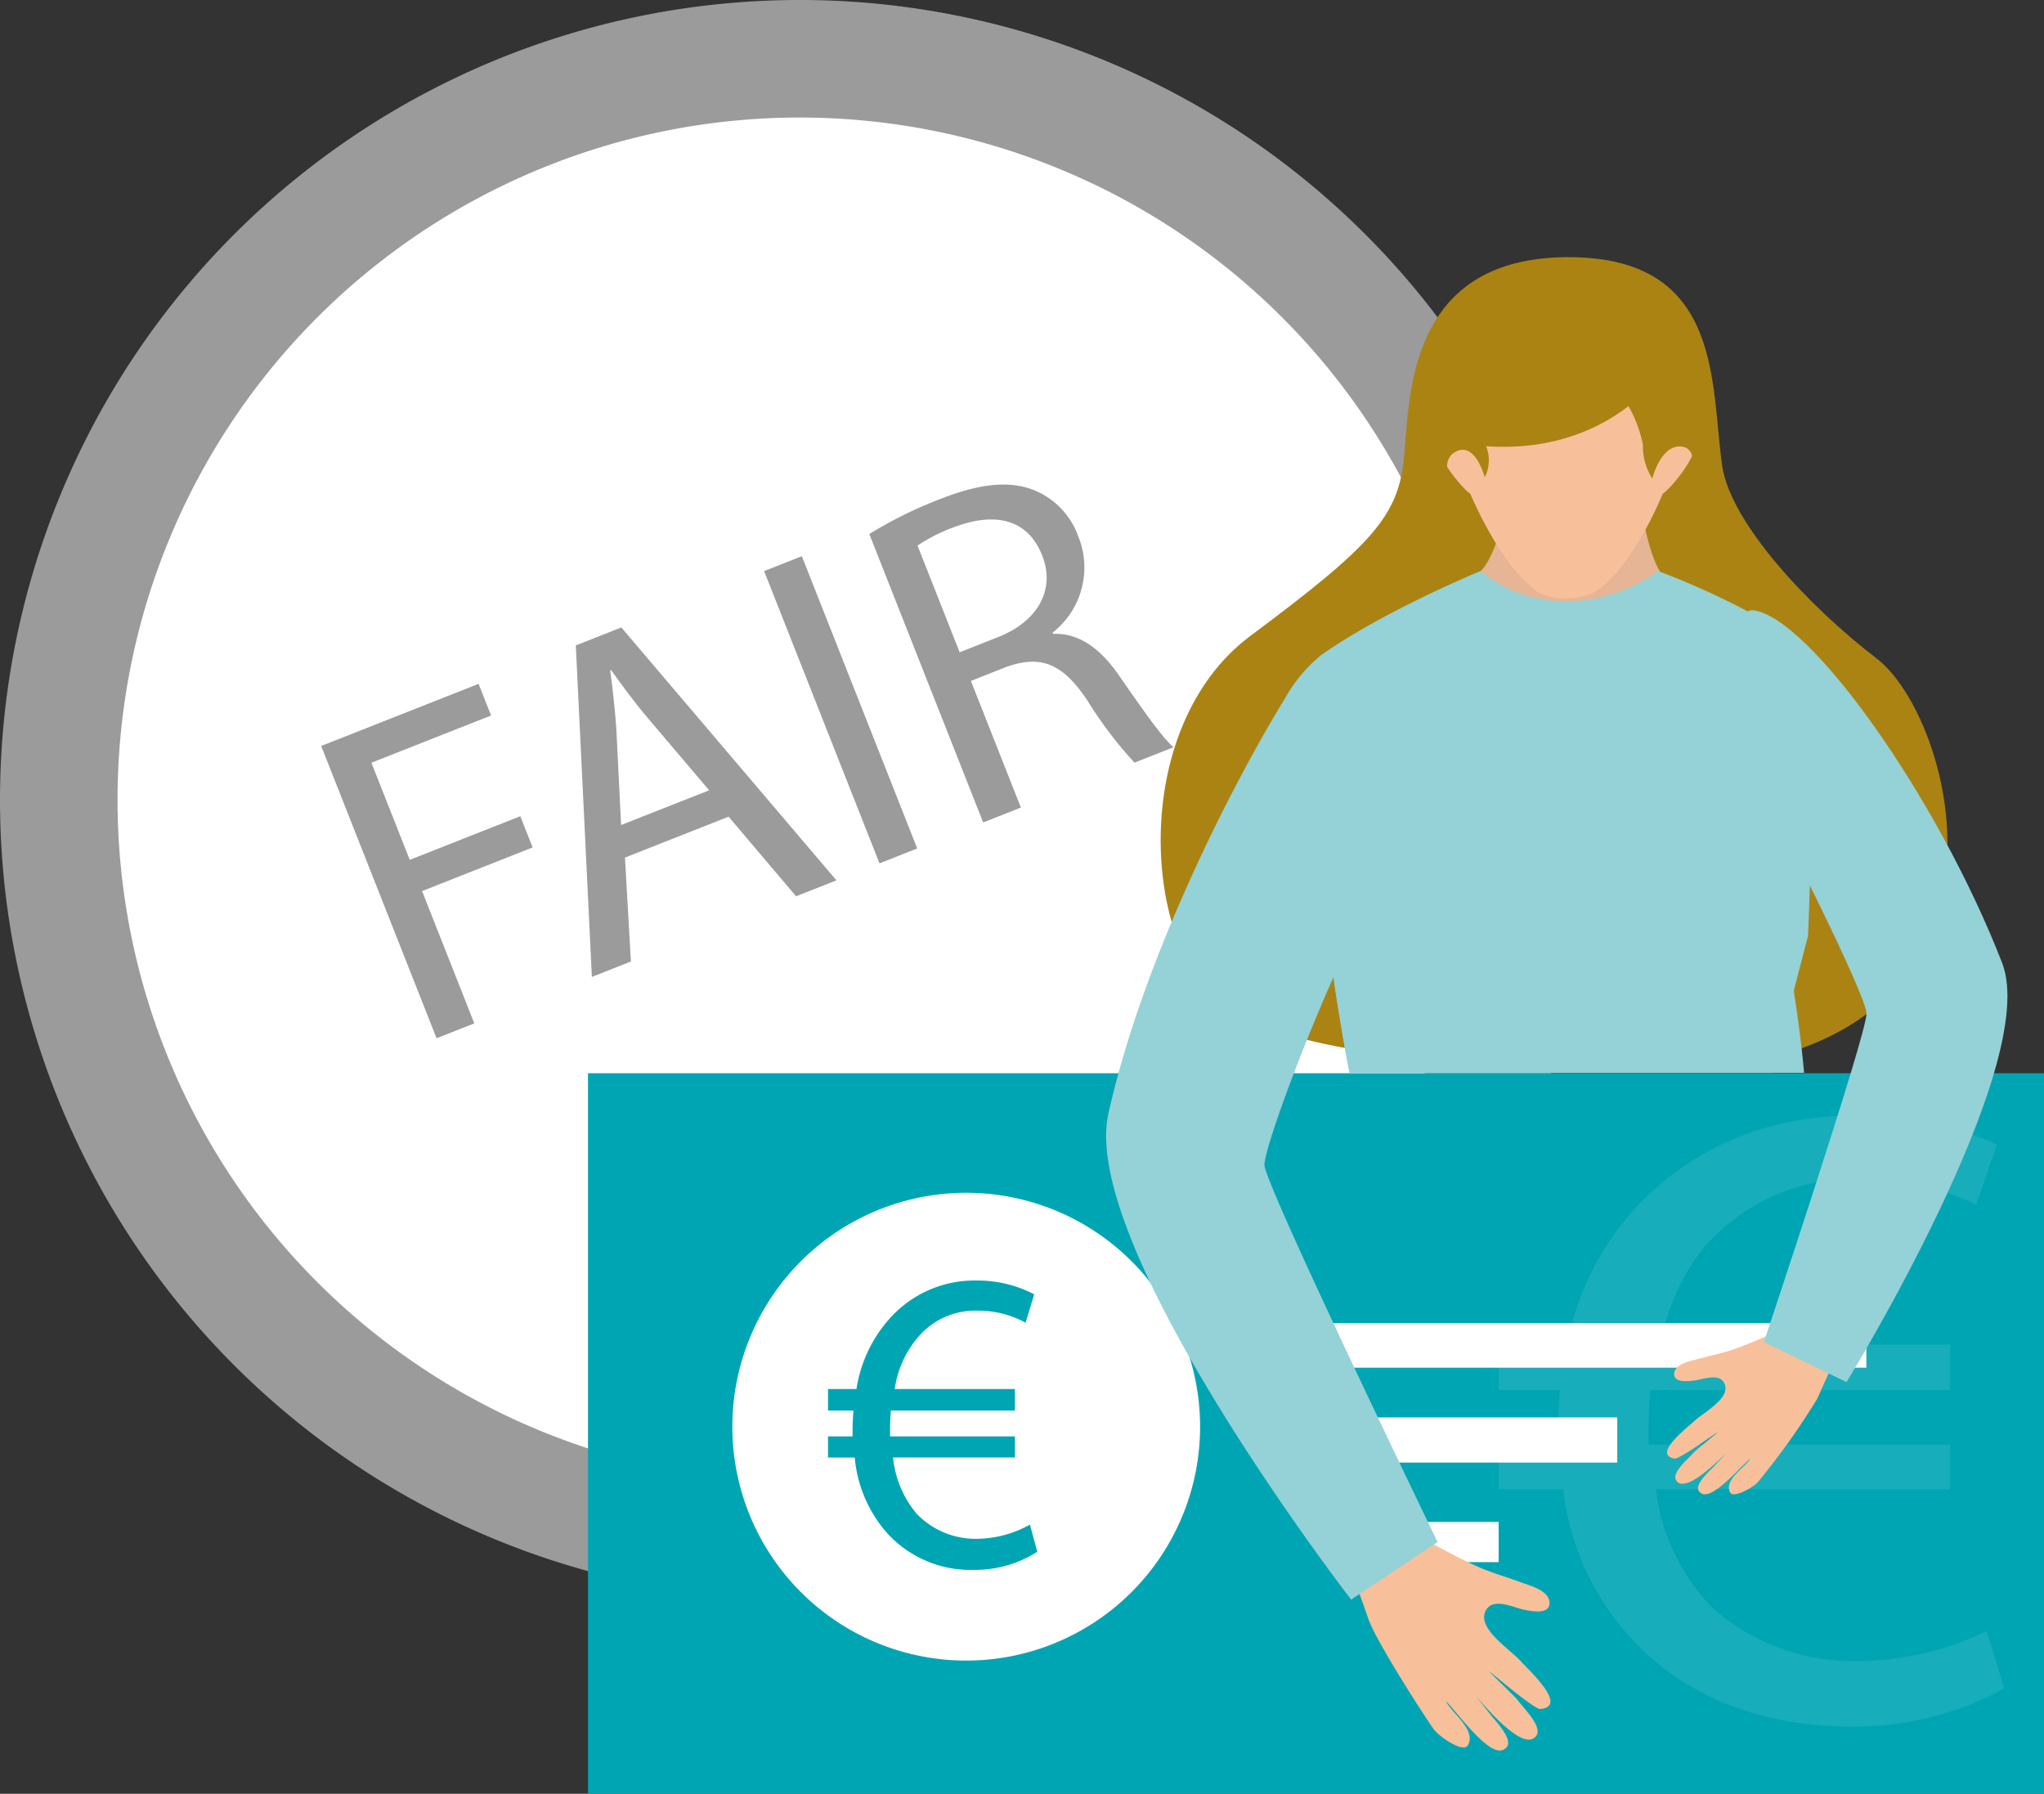
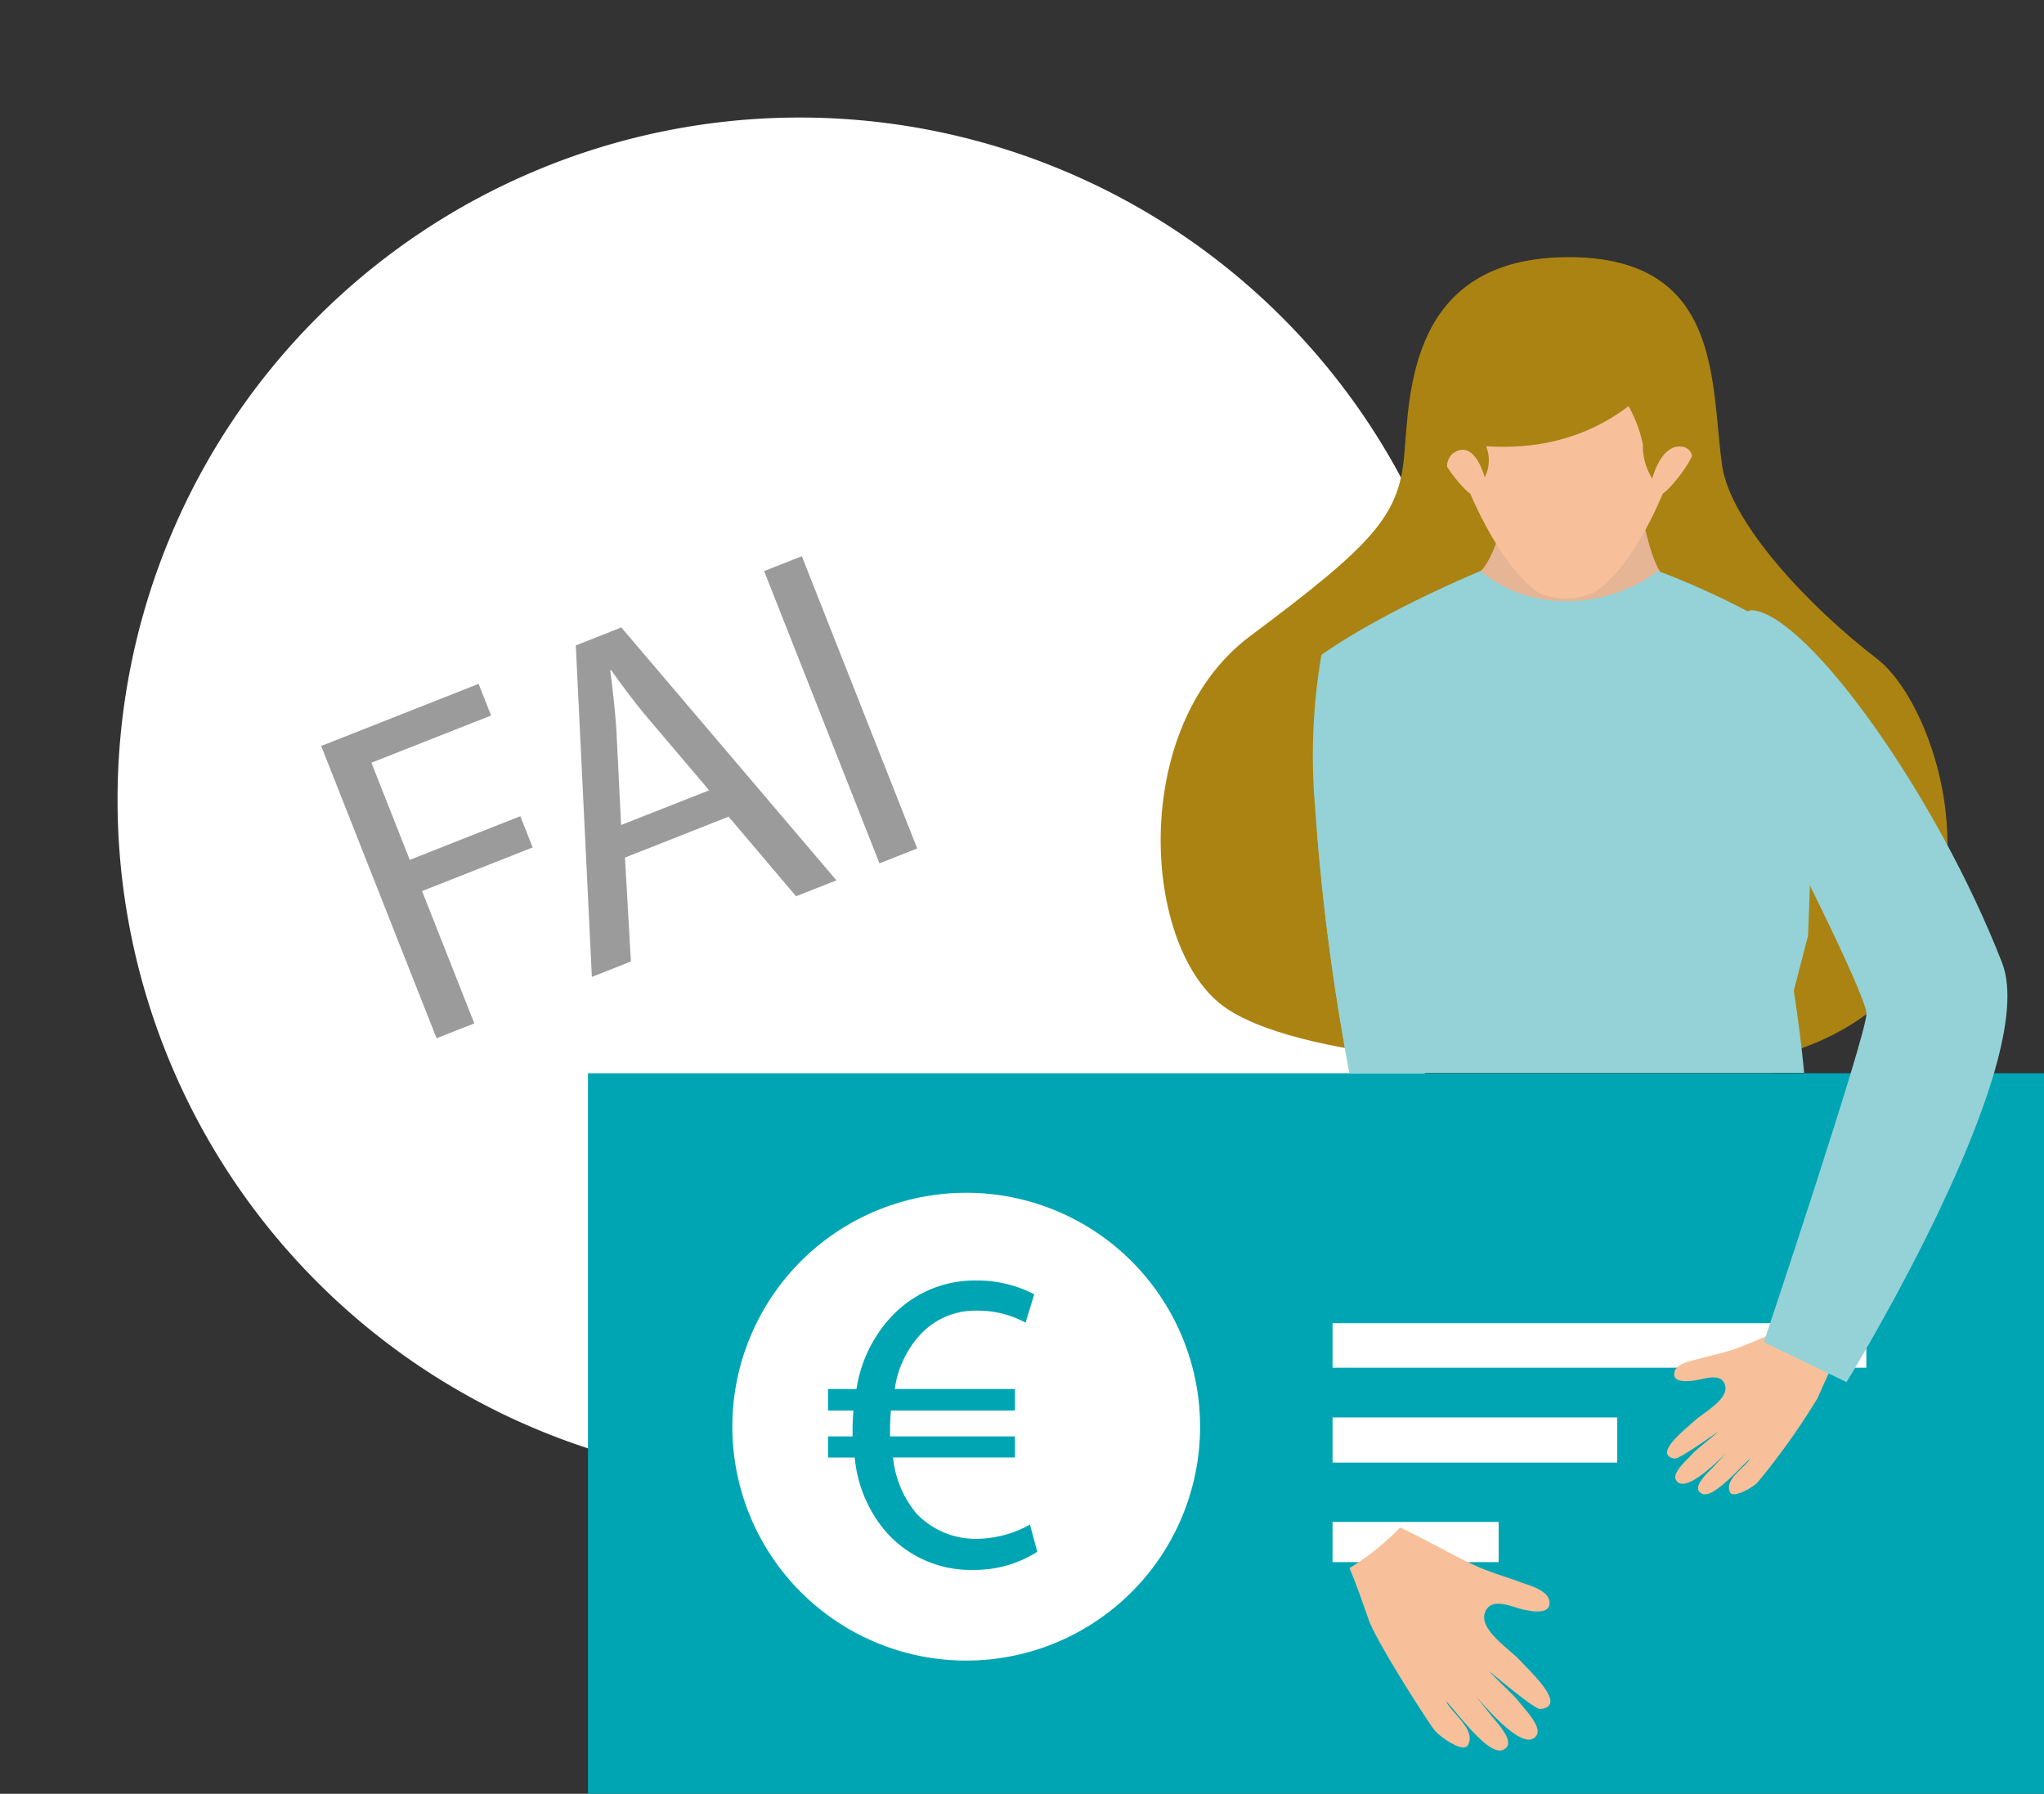
<svg xmlns="http://www.w3.org/2000/svg" id="Gruppe_56" data-name="Gruppe 56" width="182.335" height="160" viewBox="0 0 182.335 160">
  <rect x="0" y="0" width="182.335" height="160" fill="#333333" stroke="none" />
  <defs>
    <clipPath id="clip-path">
      <rect id="Rechteck_79" data-name="Rechteck 79" width="182.335" height="160" fill="none" />
    </clipPath>
    <clipPath id="clip-path-2">
      <rect id="Rechteck_78" data-name="Rechteck 78" width="182.336" height="160.001" fill="none" />
    </clipPath>
    <clipPath id="clip-path-3">
-       <rect id="Rechteck_73" data-name="Rechteck 73" width="45.11" height="54.512" fill="none" />
-     </clipPath>
+       </clipPath>
  </defs>
  <g id="Gruppe_55" data-name="Gruppe 55" clip-path="url(#clip-path)">
    <g id="Gruppe_54" data-name="Gruppe 54" transform="translate(0 -0.001)">
      <g id="Gruppe_53" data-name="Gruppe 53" clip-path="url(#clip-path-2)">
-         <path id="Pfad_254" data-name="Pfad 254" d="M142.681,71.339A71.34,71.34,0,1,1,71.342,0a71.339,71.339,0,0,1,71.339,71.339" transform="translate(0 0.001)" fill="#9b9b9b" />
        <path id="Pfad_255" data-name="Pfad 255" d="M125.765,64.911A60.854,60.854,0,1,1,64.91,4.056a60.855,60.855,0,0,1,60.855,60.855" transform="translate(6.429 6.429)" fill="#fff" />
        <rect id="Rechteck_72" data-name="Rechteck 72" width="129.884" height="64.272" transform="translate(52.452 95.729)" fill="#00a5b3" />
        <path id="Pfad_256" data-name="Pfad 256" d="M67,62.022A20.863,20.863,0,1,1,46.139,41.161,20.861,20.861,0,0,1,67,62.022" transform="translate(40.054 65.231)" fill="#fff" />
        <path id="Pfad_257" data-name="Pfad 257" d="M47.244,68.385A10.364,10.364,0,0,1,41.519,70a10.061,10.061,0,0,1-7.793-3.42,11.811,11.811,0,0,1-2.766-6.6H28.577V58.092h2.189v-.576c0-.615.039-1.192.08-1.729H28.577v-1.92h2.538a12.133,12.133,0,0,1,3.148-6.49,10.127,10.127,0,0,1,7.6-3.187,10.925,10.925,0,0,1,5.107,1.228L46.2,47.952a8.822,8.822,0,0,0-4.3-1.075,6.691,6.691,0,0,0-5.071,2.112,9.046,9.046,0,0,0-2.3,4.877H45.249v1.92H34.186c-.039.5-.075,1.075-.075,1.613v.693H45.249v1.882H34.377A9.18,9.18,0,0,0,36.491,65a7.292,7.292,0,0,0,5.415,2.228,9.969,9.969,0,0,0,4.684-1.267Z" transform="translate(45.287 70.029)" fill="#00a5b3" />
        <g id="Gruppe_52" data-name="Gruppe 52" transform="translate(133.685 99.491)" opacity="0.09">
          <g id="Gruppe_51" data-name="Gruppe 51">
            <g id="Gruppe_50" data-name="Gruppe 50" clip-path="url(#clip-path-3)">
              <path id="Pfad_258" data-name="Pfad 258" d="M96.83,89.6A27.745,27.745,0,0,1,83,93c-7.516,0-14.2-2.512-18.843-7.219a23.563,23.563,0,0,1-6.684-13.952H51.721V67.859h5.291v-1.22c0-1.3.09-2.512.184-3.65H51.721V58.934h6.126a24.6,24.6,0,0,1,7.609-13.707c4.735-4.3,10.768-6.736,18.378-6.736a29.412,29.412,0,0,1,12.347,2.6l-1.856,5.353a23.873,23.873,0,0,0-10.4-2.269,17.368,17.368,0,0,0-12.252,4.459c-2.786,2.355-4.645,6-5.57,10.3H92v4.055H65.273c-.1,1.055-.186,2.272-.186,3.409v1.46H92v3.973H65.736A18.352,18.352,0,0,0,70.843,82.46a19,19,0,0,0,13.087,4.7,26.706,26.706,0,0,0,11.321-2.678Z" transform="translate(-51.721 -38.492)" fill="#fff" />
            </g>
          </g>
        </g>
        <rect id="Rechteck_74" data-name="Rechteck 74" width="47.619" height="3.968" transform="translate(118.87 118.025)" fill="#fff" />
        <rect id="Rechteck_75" data-name="Rechteck 75" width="25.398" height="4.027" transform="translate(118.87 126.43)" fill="#fff" />
        <rect id="Rechteck_76" data-name="Rechteck 76" width="14.816" height="3.585" transform="translate(118.87 135.751)" fill="#fff" />
        <path id="Pfad_259" data-name="Pfad 259" d="M75.022,81.056s-21.51-.119-29.065-5.154-8.871-25.059,2.1-33.242,13.244-10.7,13.728-16.1S62.15,8.926,76.355,8.874C90.292,8.822,89.09,20.237,90.15,27.5c.739,5.058,7.7,12.523,13.79,17.181,7.821,5.981,16.573,41.408-28.918,36.373" transform="translate(63.48 14.064)" fill="#aa8313" />
        <path id="Pfad_260" data-name="Pfad 260" d="M55.981,14.325l4.676.147,4.678.147S66.281,27.4,68.672,29c0,0,2.538,15.147-8.935,14.785-13.885-.434-7.989-15.317-7.989-15.317,2.487-1.44,4.234-14.139,4.234-14.139" transform="translate(80.036 22.703)" fill="#e5b595" />
        <path id="Pfad_261" data-name="Pfad 261" d="M48.556,64.473H86.288L89.46,52.242c.5-12.4.669-25.051.669-25.051-5.4-4.358-14.061-7.488-14.061-7.488-4.547,3.44-11.463,3.756-15.811,0,0,0-8.574,3.52-14.206,7.488A53.116,53.116,0,0,0,45.48,40.7a201.808,201.808,0,0,0,3.076,23.775" transform="translate(71.826 31.225)" fill="#94d2d7" />
        <path id="Pfad_262" data-name="Pfad 262" d="M85.964,33.068a24.158,24.158,0,0,1-3.347,5.526c-1.168,1.659-4.371,10.851-16.928,9.977-5.19-.359-9.99-5.49-12.135-10.688a34.8,34.8,0,0,1-1.75-6.467c-.336-1.618-.442-3.717-1.277-5.141-1.566.4-1.74,2.745-2.3,4.1-.339.835-2.611,3.986-2.792,1.623a202.15,202.15,0,0,0,2.934,22.058H88.926c-.77-8.512-3.029-18.393-2.962-20.991" transform="translate(72.011 41.64)" fill="#94d2d7" />
        <path id="Pfad_263" data-name="Pfad 263" d="M72.516,20.489c-1.344-1.45-2.828.866-2.828.866a36.539,36.539,0,0,0,.7-5.511c-3.1-1.716-6.229-3.717-9.163-4.622V11.2l-.028.01-.026-.01v.021c-2.934.9-6.064,2.905-9.166,4.622a36.731,36.731,0,0,0,.7,5.511s-1.486-2.316-2.828-.866,1.972,5.317,2.737,5.8c0,0,2.732,6.658,6.175,8.873a6,6,0,0,0,4.95-.127c3.445-2.228,6.035-8.747,6.035-8.747.763-.478,4.081-4.345,2.737-5.8" transform="translate(78.547 17.753)" fill="#f7c09a" />
        <path id="Pfad_264" data-name="Pfad 264" d="M71.161,15.774s-4.712,8.333-16.38,7.54a3.364,3.364,0,0,1-.124,2.776s-.84-3.285-2.644-2.259c-.949.538-.969,1.9.016,3.337.445.649-2.861-.548-2.861-.548S47.8,13.939,56.2,11.057s14.958,4.717,14.958,4.717" transform="translate(77.788 16.488)" fill="#aa8313" />
        <path id="Pfad_265" data-name="Pfad 265" d="M57.392,10.8a9.867,9.867,0,0,0-.176,1.812c.018,1.295-1.848,2.215-1.9,3.5.256.282.514.587.765.9a11.723,11.723,0,0,1,2.81,5.542,5.312,5.312,0,0,0,.835,3.022s.812-3.3,2.83-2.81c.4.1,1.181.693.489,2.339-.253.6,2.088-2.453,2.088-2.453S65.053,10.538,57.392,10.8" transform="translate(87.667 17.109)" fill="#aa8313" />
        <path id="Pfad_266" data-name="Pfad 266" d="M55.178,68.188c.445,1.021,2.771,2.574,1.946,3.957-.414.693-2.512-.773-2.975-1.37-.651-.845-5.164-7.85-5.875-9.871-.556-1.582-1.078-3.122-1.7-4.575a22.818,22.818,0,0,0,4.516-3.616c2.306,1.06,4.756,2.536,7.023,3.533,1.217.532,2.551.9,3.789,1.365.781.289,2.443.711,2.515,1.758.08,1.148-1.595.809-2.254.677-.954-.191-2.7-1.1-3.381-.01-.98,1.59,1.99,3.433,2.988,4.516.925,1,4.319,4.1,1.838,4.348-.522.052-4.045-2.978-4.6-3.378.111.145,2.375,2.331,2.484,2.481.584.788,2.28,2.427,1.773,3.239-1.083,1.732-4.805-2.838-5.371-3.448l1.411,1.8c1.21,1.37,1.964,2.525.949,2.954-1.282.543-3.957-3.208-5.076-4.358" transform="translate(73.806 83.538)" fill="#f7c09a" />
-         <path id="Pfad_267" data-name="Pfad 267" d="M67.739,101.727l-7.71,5.138S35.737,75.4,38.376,63.524C41.5,49.468,49.648,33.756,54.148,26.446A13.22,13.22,0,0,1,57.379,22.6c4.634,4.454,7.281,10.672,6.687,16.261-.269,2.5-1.476,4.12-2.815,6.663-4.1,7.778-9.114,21.262-8.948,22.632.264,2.2,15.436,33.571,15.436,33.571" transform="translate(60.498 35.816)" fill="#94d2d7" />
        <path id="Pfad_268" data-name="Pfad 268" d="M64.965,57.727c-.421.783-2.375,1.871-1.812,3.024.284.579,2.055-.45,2.463-.894a63.469,63.469,0,0,0,5.33-7.483c.545-1.223,1.062-2.417,1.654-3.533a18.25,18.25,0,0,1-3.36-3.179c-1.908.7-3.957,1.711-5.831,2.355-1,.344-2.091.556-3.107.84-.644.178-2,.406-2.122,1.236-.137.91,1.217.75,1.752.688.775-.09,2.228-.7,2.7.215.677,1.331-1.809,2.6-2.678,3.4-.8.739-3.712,2.985-1.75,3.345.414.075,3.42-2.107,3.887-2.391-.1.109-2.047,1.7-2.145,1.814-.514.592-1.975,1.786-1.623,2.466.75,1.45,4.014-1.946,4.508-2.4l-1.246,1.341c-1.052,1.011-1.729,1.884-.949,2.293.987.517,3.365-2.3,4.332-3.14" transform="translate(91.175 72.362)" fill="#f7c09a" />
        <path id="Pfad_269" data-name="Pfad 269" d="M62.411,86.345l7.377,3.564S87.2,61.588,83.667,52.518c-5.795-14.9-17.24-30.9-22.216-31.456-2.068-.23-2.688,8.1,2.151,18.716,0,0,7.907,15.48,7.964,17.253s-9.155,29.314-9.155,29.314" transform="translate(94.933 33.371)" fill="#94d2d7" />
        <path id="Pfad_270" data-name="Pfad 270" d="M11.085,29.142,25.125,23.6l1.114,2.825L15.564,30.636,18.986,39.3l9.861-3.893,1.1,2.784-9.863,3.893,4.658,11.8-3.365,1.329Z" transform="translate(17.567 37.397)" fill="#9b9b9b" />
        <path id="Pfad_271" data-name="Pfad 271" d="M24.258,42.18l.53,9.269-3.482,1.375L19.872,23.257l4.061-1.605,19.189,22.56-3.6,1.419-6.02-7.1Zm7.509-6-5.516-6.5C25,28.207,24,26.811,23.02,25.454l-.078.031c.225,1.7.424,3.456.548,5.239l.424,8.55Z" transform="translate(31.492 34.314)" fill="#9b9b9b" />
        <rect id="Rechteck_77" data-name="Rechteck 77" width="3.618" height="28.028" transform="translate(68.163 50.939) rotate(-21.544)" fill="#9b9b9b" />
-         <path id="Pfad_272" data-name="Pfad 272" d="M30,21.134A37.59,37.59,0,0,1,36.25,18.04c3.6-1.419,6.178-1.677,8.38-.848a6.988,6.988,0,0,1,4.006,4.141,7.364,7.364,0,0,1-2.285,8.592l.044.116c2.287-.1,4.218,1.287,5.906,3.748,2.288,3.3,3.9,5.57,4.839,6.361l-3.484,1.375a36.208,36.208,0,0,1-4.2-5.542c-2.194-3.29-4.123-4.094-7.222-3l-3.171,1.254,4.459,11.293-3.365,1.329ZM38.057,31.68,41.5,30.32c3.6-1.419,5.1-4.293,3.924-7.271-1.329-3.365-4.345-3.875-7.92-2.507A14.95,14.95,0,0,0,34.3,22.163Z" transform="translate(47.547 26.501)" fill="#9b9b9b" />
      </g>
    </g>
  </g>
</svg>